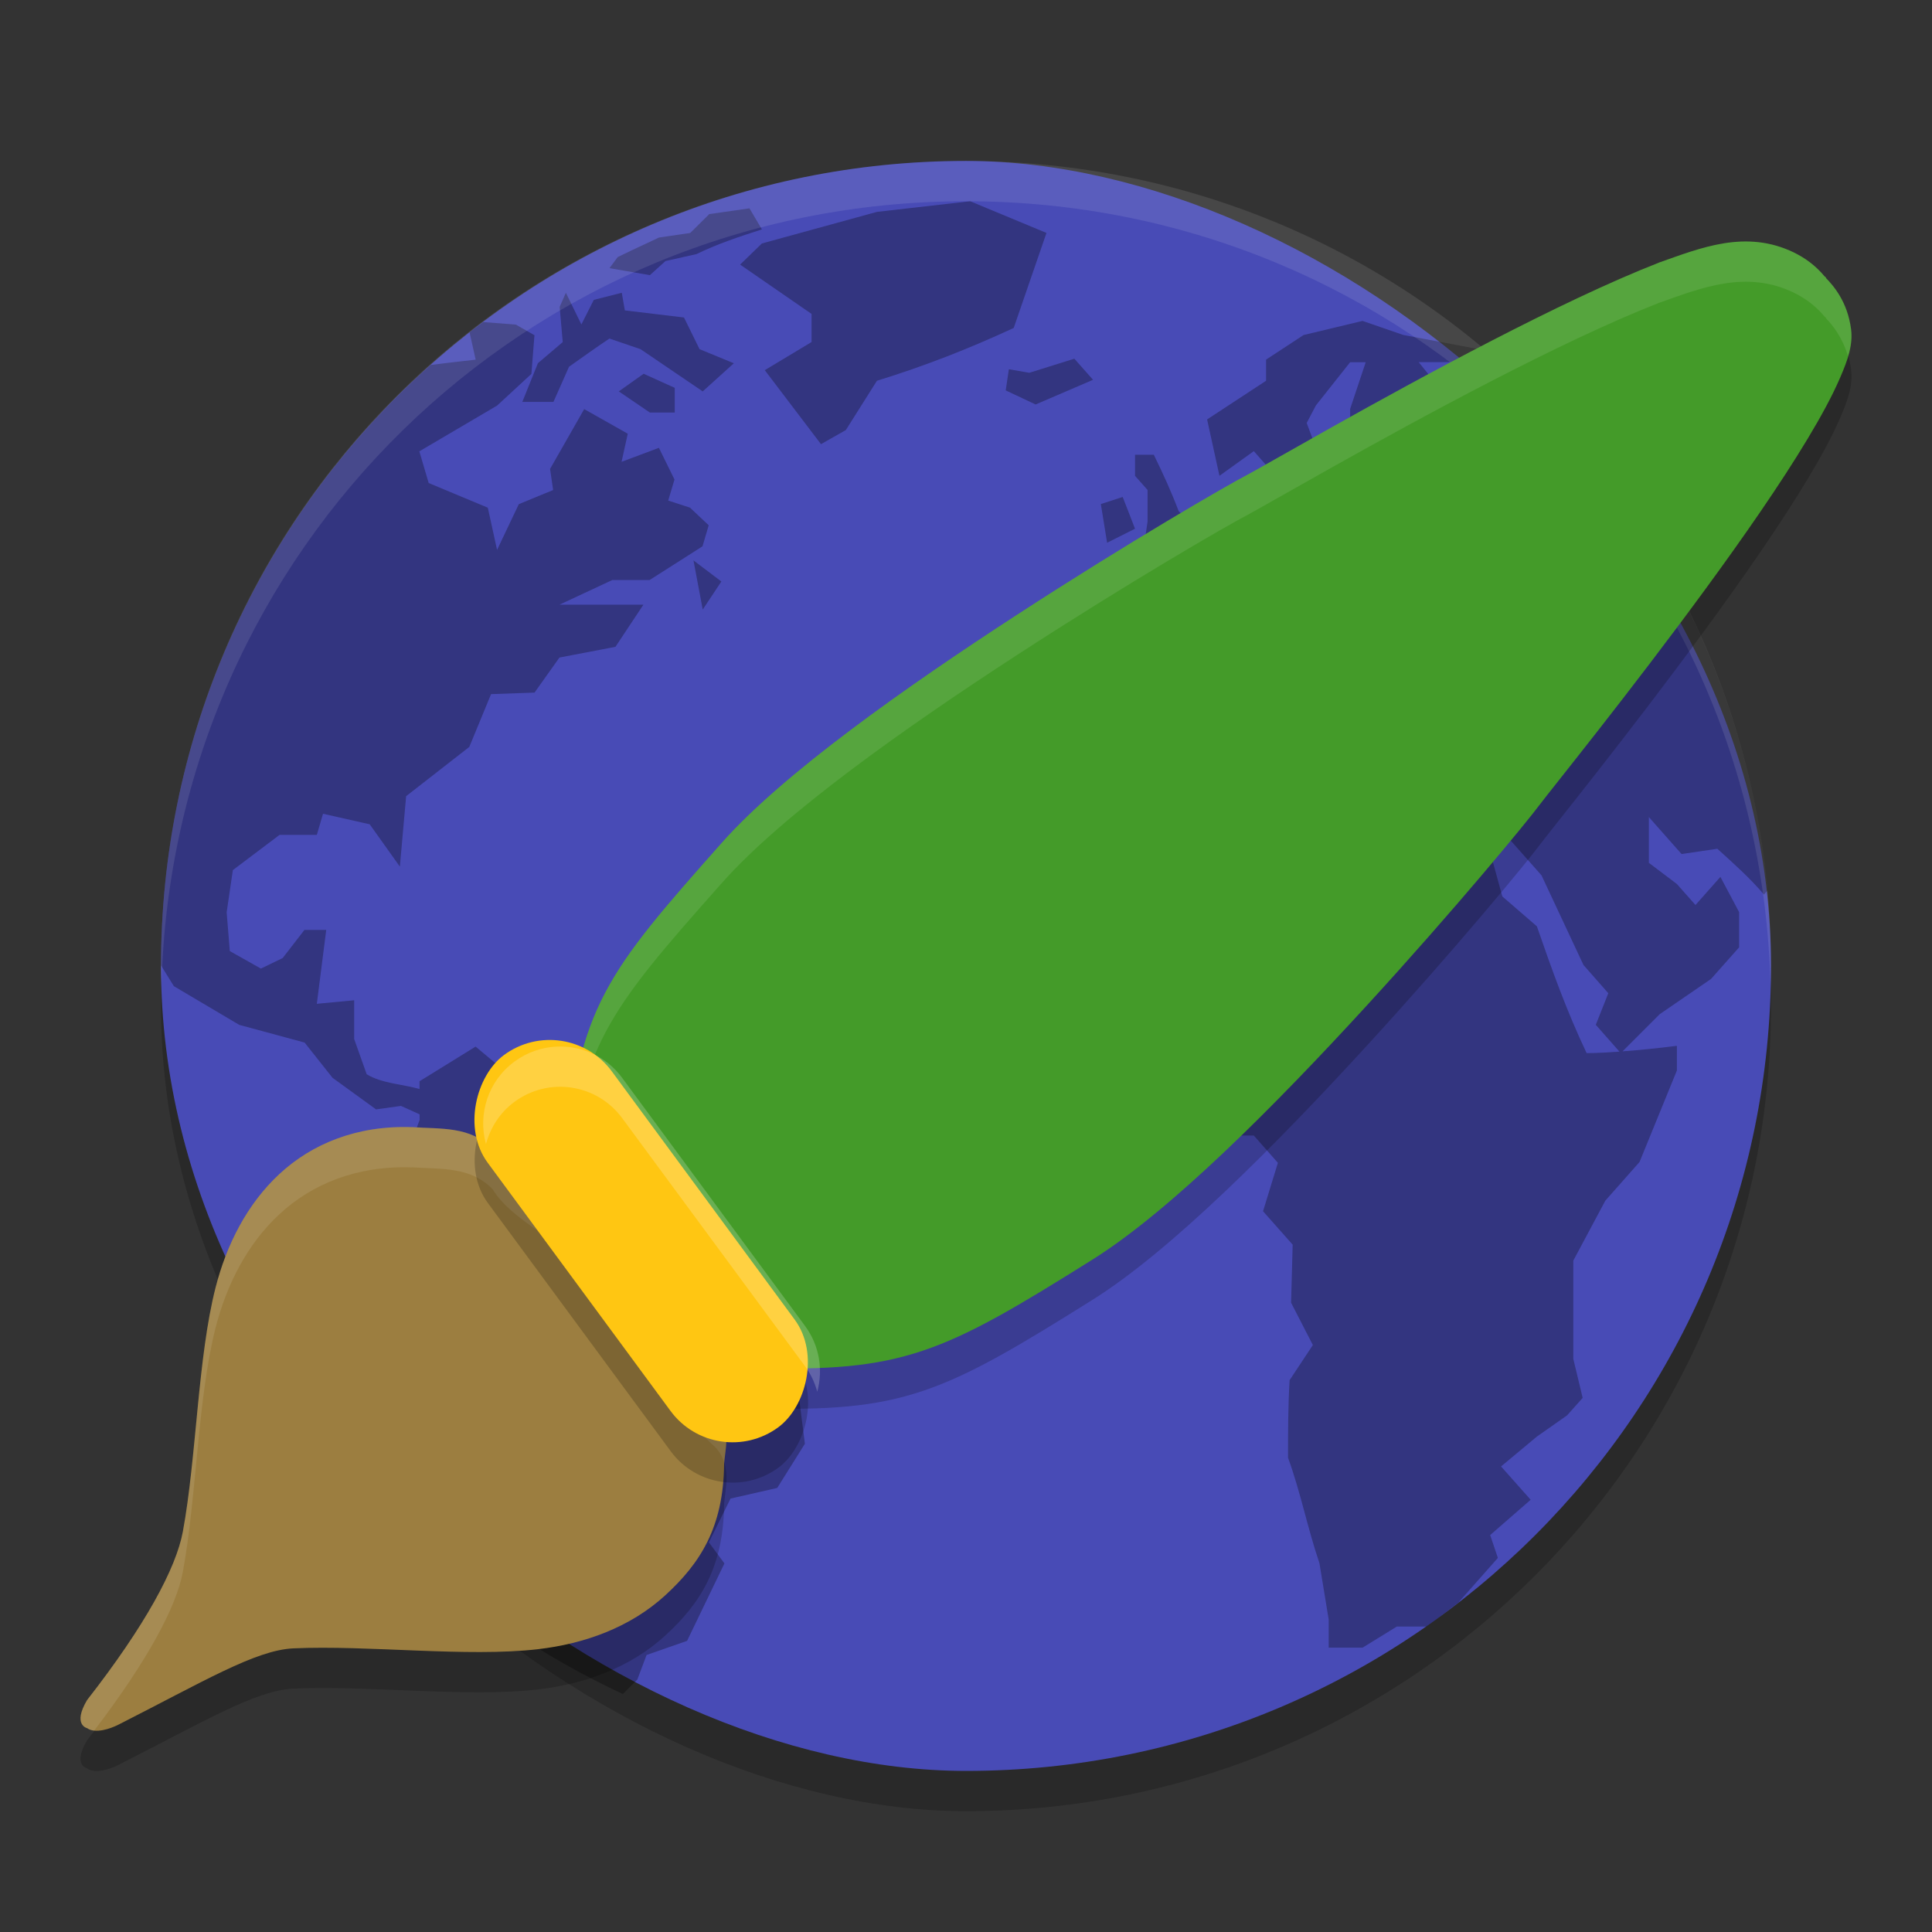
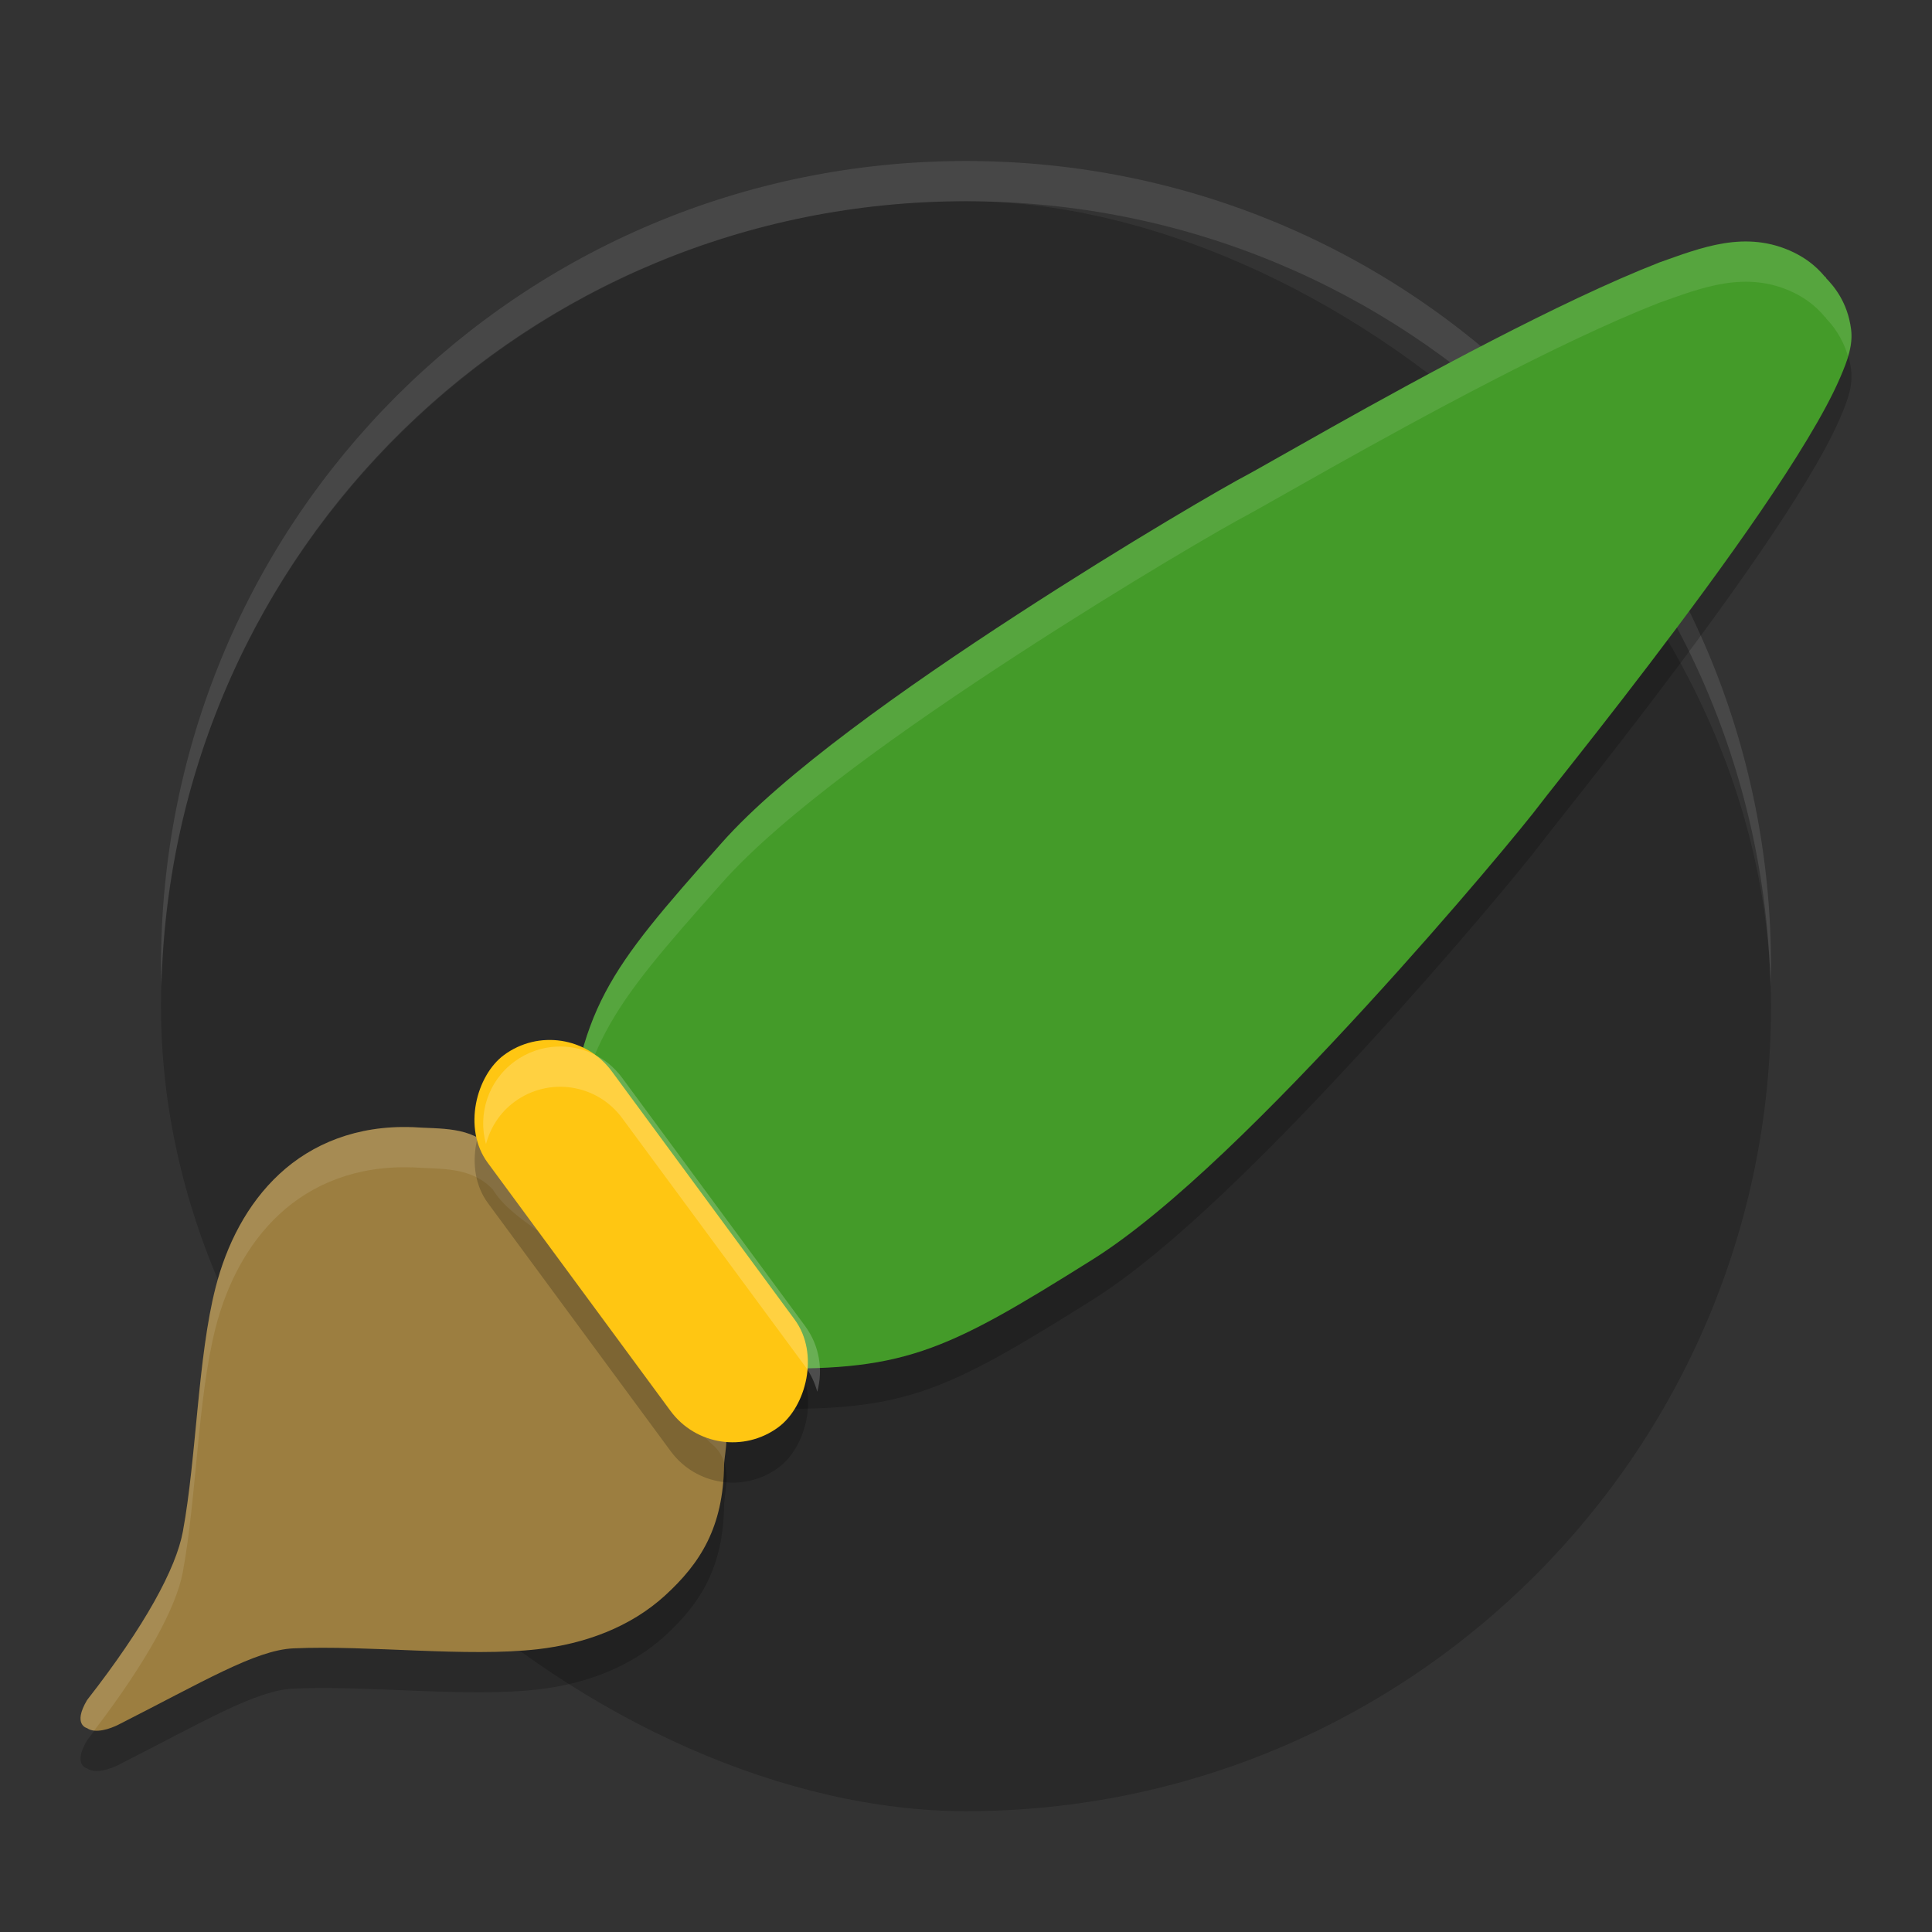
<svg xmlns="http://www.w3.org/2000/svg" width="48" height="48" version="1.1">
  <rect width="100%" height="100%" fill="#333333" stroke="none" />
  <g transform="translate(0,-1004.362)">
    <rect style="opacity:0.2" width="40" height="40" x="-1049.36" y="-44" rx="20" ry="20" transform="matrix(0,-1,-1,0,0,0)" />
-     <rect style="fill:#484bb6" width="40" height="40" x="-1048.36" y="-44" rx="20" ry="20" transform="matrix(0,-1,-1,0,0,0)" />
-     <path style="opacity:0.3" d="m 24.104,1009.362 -2.316,0.264 -2.859,0.785 -0.541,0.525 1.775,1.225 0,0.699 -1.162,0.699 1.396,1.838 0.617,-0.35 0.773,-1.225 c 1.194,-0.369 2.264,-0.788 3.398,-1.312 l 0.814,-2.361 z m -5.484,0.176 -0.998,0.143 -0.473,0.469 -0.775,0.113 -0.691,0.324 -0.336,0.162 -0.205,0.275 1.004,0.174 0.387,-0.35 0.773,-0.174 c 0.529,-0.257 1.061,-0.432 1.623,-0.613 z m -4.561,2.098 -0.154,0.35 0.076,0.875 -0.617,0.525 -0.387,0.961 0.773,0 0.387,-0.873 c 0.333,-0.236 0.664,-0.474 1.004,-0.701 l 0.773,0.264 c 0.515,0.35 1.03,0.7 1.545,1.049 l 0.773,-0.699 -0.852,-0.35 -0.387,-0.787 -1.469,-0.176 -0.076,-0.438 -0.695,0.176 -0.309,0.611 z m 19.793,0.699 -1.465,0.351 -0.932,0.611 0,0.525 -1.465,0.961 0.307,1.4 0.854,-0.613 0.539,0.613 0.617,0.35 0.387,-1.049 -0.23,-0.613 0.23,-0.438 0.85,-1.072 0.387,0 -0.387,1.16 0,0.787 c 0.355,-0.097 0.721,-0.129 1.084,-0.174 l -1.006,0.699 -0.076,0.438 -1.158,0.961 -1.162,-0.262 0,-0.699 -0.541,0.35 0.234,0.811 -0.852,0 -0.463,0.587 -0.582,0.654 -1.041,0.221 0.617,0.609 0.156,0.611 -0.773,0 -0.98,0.525 0,1.576 0.439,0 0.424,0.48 0.967,-0.48 0.385,-0.963 0.697,-0.438 0.154,-0.35 1.158,-0.26 0.619,0.697 0.695,0.35 -0.387,0.787 0.619,-0.176 0.309,-0.783 -0.773,-0.875 0.311,0 0.773,0.609 0.154,0.875 0.693,0.787 0.154,-1.139 0.389,-0.174 c 0.382,0.397 0.682,0.866 1.004,1.312 l 1.158,0.088 0.697,0.435 -0.311,0.438 -0.695,0.613 -1.004,0 -1.314,-0.438 -0.695,0.086 -0.5,0.57 -1.432,-1.443 -1.006,-0.262 -1.469,0.174 -1.314,0.35 c -0.737,0.836 -1.365,1.667 -2.062,2.535 l -0.85,2.014 0.387,0.436 -0.695,1.049 0.773,1.838 c 0.657,0.743 1.213,1.485 1.869,2.228 l 0.969,-0.83 0.424,0.482 1.041,-0.656 0.35,0.393 1.045,0 0.598,0.678 -0.369,1.203 0.736,0.83 -0.039,1.443 0.541,1.051 -0.578,0.873 c -0.038,0.643 -0.039,1.282 -0.039,1.926 0.317,0.872 0.481,1.741 0.78,2.619 l 0.23,1.4 0,0.701 0.841,0 0.852,-0.525 0.732,0 c 0.273,-0.19 0.536,-0.394 0.799,-0.598 l 0.979,-1.107 -0.191,-0.568 1.006,-0.877 -0.736,-0.828 0.891,-0.742 0.75,-0.527 0.387,-0.434 -0.232,-0.967 0,-2.445 0.795,-1.488 0.85,-0.961 0.928,-2.273 0,-0.613 c -0.457,0.058 -0.903,0.104 -1.35,0.137 l 0.924,-0.924 1.275,-0.875 0.697,-0.785 0,-0.875 c -0.155,-0.292 -0.309,-0.583 -0.465,-0.875 l -0.619,0.699 -0.463,-0.523 -0.695,-0.525 0,-1.137 0.812,0.918 0.889,-0.131 c 0.405,0.367 0.803,0.719 1.158,1.137 l 0.088,-0.1 c -0.427,-4.641 -2.435,-8.803 -5.473,-11.971 -0.168,-0.172 -0.345,-0.357 -0.482,-0.492 -0.231,-0.225 -0.473,-0.437 -0.715,-0.65 l -0.219,0.359 -0.773,0.875 -1.004,-1.248 1.004,0 0.465,-0.326 -1.855,-0.35 z m -21.846,0.029 c -0.113,0.085 -0.229,0.167 -0.34,0.254 l 0.152,0.68 c 0,0 -0.707,0.078 -1.115,0.131 -4.104,3.654 -6.698,8.964 -6.703,14.916 0.161,0.265 0.32,0.518 0.32,0.518 l 1.623,0.961 1.625,0.44 0.693,0.875 1.082,0.785 0.619,-0.086 0.463,0.209 0,0.141 -0.617,1.66 -0.465,0.701 0.154,0.35 -0.498,1.31 1.502,2.537 0.992,1.223 0.617,0.873 -0.076,1.838 0.863,1.049 -0.256,1.109 c 0.892,0.615 1.843,1.146 2.832,1.611 l 0.361,-0.359 0.23,-0.611 1.006,-0.351 0.928,-1.924 -0.387,-0.523 0.539,-1.088 1.16,-0.264 0.687,-1.098 -0.223,-1.746 1.126,-1.312 0.156,-1.312 c -1.269,-0.629 -2.728,-1.276 -3.987,-1.924 l -0.619,-1.225 -1.158,-0.262 -0.617,-1.16 -1.545,0.174 -1.314,-1.1 -1.393,0.861 0,0.193 c -0.421,-0.121 -0.938,-0.137 -1.313,-0.367 l -0.311,-0.875 0,-0.963 -0.928,0.088 c 0.077,-0.612 0.156,-1.224 0.234,-1.836 l -0.541,0 -0.541,0.699 -0.541,0.262 -0.773,-0.435 -0.078,-0.963 0.154,-1.049 1.16,-0.875 0.926,0 0.154,-0.525 1.16,0.262 0.749,1.051 0.156,-1.75 1.569,-1.223 0.541,-1.312 1.08,-0.038 0.619,-0.871 1.391,-0.266 0.695,-1.047 -2.086,0 1.314,-0.613 0.926,0 1.314,-0.837 0.154,-0.523 -0.465,-0.438 -0.541,-0.176 0.156,-0.523 -0.387,-0.787 -0.928,0.348 0.154,-0.699 -1.082,-0.611 -0.848,1.486 0.076,0.525 -0.852,0.35 -0.541,1.137 -0.23,-1.049 -1.469,-0.613 -0.232,-0.787 1.932,-1.137 0.852,-0.787 0.076,-0.961 -0.463,-0.264 z m 14.686,0.91 -1.119,0.35 -0.506,-0.088 -0.002,0 -0.078,0.525 0.743,0.35 1.426,-0.613 -0.463,-0.523 z m -10.701,0.374 -0.617,0.438 0.771,0.525 0.619,0 0,-0.613 z m 12.209,2.012 0,0.525 0.311,0.35 0,0.787 -0.156,1.049 0.852,-0.174 0.617,-0.613 -0.541,-0.523 c -0.182,-0.484 -0.39,-0.936 -0.617,-1.4 z m -0.307,1.049 -0.543,0.176 0.156,0.961 0.693,-0.348 z m -10.664,1.576 0.23,1.221 0.463,-0.697 z m 20.178,6.818 0.891,1.006 1.043,2.228 0.617,0.701 -0.311,0.785 0.588,0.666 c -0.27,0.018 -0.539,0.037 -0.816,0.037 -0.492,-1.034 -0.862,-2.069 -1.236,-3.15 l -0.858,-0.742 -0.348,-1.27 z" />
    <path style="opacity:0.1;fill:#ffffff" d="m 24,1008.362 c -11.08,0 -20,8.92 -20,20 0,0.168 0.008,0.333 0.012,0.5 0.265,-10.846 9.076,-19.5 19.988,-19.5 10.912,0 19.724,8.654 19.988,19.5 0.004,-0.167 0.012,-0.332 0.012,-0.5 0,-11.08 -8.92,-20 -20,-20 z" />
    <path style="opacity:0.2;fill-rule:evenodd" d="m 10.238,1033.366 c -1.371,-0.049 -2.487,0.414 -3.295,1.163 -0.808,0.749 -1.316,1.762 -1.586,2.817 -0.445,1.734 -0.474,4.226 -0.814,6.068 -0.169,0.915 -0.938,2.339 -2.379,4.185 -0.368,0.618 -1.352e-4,0.698 -1.352e-4,0.698 0.206,0.147 0.581,0.012 0.77,-0.082 2.123,-1.077 3.416,-1.857 4.353,-1.9 1.861,-0.085 4.316,0.225 6.083,0.02 1.148,-0.133 2.285,-0.539 3.156,-1.336 0.871,-0.797 1.445,-1.69 1.464,-3.247 0.002,-0.129 0.048,-0.345 0.059,-0.606 0.011,-0.261 -0.046,-0.648 -0.348,-0.896 -0.328,-0.27 -0.709,-0.946 -1.083,-1.716 -0.374,-0.77 -0.761,-1.627 -1.305,-2.299 l -0.317,-0.391 -0.211,0.194 c -0.46,-0.4 -0.939,-0.768 -1.357,-1.053 -0.531,-0.362 -0.952,-0.689 -1.187,-1.077 -0.551,-0.574 -1.296,-0.492 -2.003,-0.543 z" />
    <path style="opacity:0.2;fill-rule:evenodd" d="m 41.211,1011.889 c -1.236,0.483 -2.71,1.195 -4.156,1.941 -1.446,0.746 -2.863,1.526 -3.97,2.148 -1.107,0.621 -1.939,1.099 -2.091,1.178 -0.491,0.253 -2.948,1.673 -5.727,3.48 -2.78,1.807 -5.809,3.945 -7.332,5.662 -1.446,1.63 -2.322,2.633 -2.899,3.726 -0.577,1.094 -0.818,2.236 -1.016,4.047 L 14,1034.251 l 0.111,0.147 c 0.998,1.321 2.677,3.526 4.307,4.841 l 0.122,0.097 0.157,0.01 c 3.744,0.117 4.729,-0.36 8.45,-2.693 1.958,-1.228 4.555,-3.85 6.78,-6.276 2.225,-2.426 4.009,-4.595 4.336,-5.035 0.11,-0.148 0.688,-0.869 1.45,-1.843 0.762,-0.974 1.724,-2.225 2.664,-3.509 0.94,-1.284 1.856,-2.6 2.531,-3.723 0.338,-0.561 0.616,-1.073 0.809,-1.521 0.192,-0.447 0.325,-0.812 0.271,-1.214 -0.089,-0.668 -0.427,-1.062 -0.625,-1.265 l 0.005,-0.01 c 0,0 -0.032,-0.023 -0.033,-0.024 -0.235,-0.283 -0.496,-0.465 -0.769,-0.599 -1.191,-0.575 -2.303,-0.118 -3.356,0.254 z" />
    <path style="fill:#9c7e40;fill-rule:evenodd" d="m 10.238,1032.366 c -1.371,-0.049 -2.487,0.414 -3.295,1.163 -0.808,0.749 -1.316,1.762 -1.586,2.817 -0.445,1.734 -0.474,4.226 -0.814,6.068 -0.169,0.915 -0.938,2.339 -2.379,4.185 -0.368,0.618 -1.352e-4,0.698 -1.352e-4,0.698 0.206,0.147 0.581,0.012 0.77,-0.082 2.123,-1.077 3.416,-1.857 4.353,-1.9 1.861,-0.085 4.316,0.225 6.083,0.02 1.148,-0.133 2.285,-0.539 3.156,-1.336 0.871,-0.797 1.445,-1.69 1.464,-3.247 0.002,-0.129 0.048,-0.345 0.059,-0.606 0.011,-0.261 -0.046,-0.648 -0.348,-0.896 -0.328,-0.27 -0.709,-0.946 -1.083,-1.716 -0.374,-0.77 -0.761,-1.627 -1.305,-2.299 l -0.317,-0.391 -0.211,0.194 c -0.46,-0.4 -0.939,-0.768 -1.357,-1.053 -0.531,-0.362 -0.952,-0.689 -1.187,-1.077 -0.551,-0.574 -1.296,-0.492 -2.003,-0.543 z" />
    <path style="opacity:0.1;fill:#ffffff;fill-rule:evenodd" transform="translate(0,1004.362)" d="M 10.238 28.002 L 10.238 28.004 C 8.867 27.955 7.751 28.417 6.943 29.166 C 6.135 29.915 5.628 30.929 5.357 31.984 C 4.913 33.718 4.884 36.21 4.543 38.053 C 4.374 38.968 3.604 40.391 2.164 42.236 C 1.796 42.855 2.164 42.936 2.164 42.936 C 2.215 42.972 2.274 42.989 2.34 42.996 C 3.655 41.273 4.382 39.926 4.543 39.053 C 4.884 37.21 4.913 34.718 5.357 32.984 C 5.628 31.929 6.135 30.915 6.943 30.166 C 7.751 29.417 8.867 28.955 10.238 29.004 L 10.238 29.002 C 10.945 29.053 11.69 28.973 12.24 29.547 C 12.475 29.935 12.897 30.261 13.428 30.623 C 13.845 30.908 14.325 31.276 14.785 31.676 L 14.996 31.482 L 15.312 31.873 C 15.856 32.545 16.243 33.402 16.617 34.172 C 16.991 34.942 17.371 35.619 17.699 35.889 C 17.853 36.015 17.944 36.177 17.994 36.34 C 18.002 36.208 18.036 36.024 18.047 35.785 C 18.058 35.524 18.002 35.137 17.699 34.889 C 17.371 34.619 16.991 33.942 16.617 33.172 C 16.243 32.402 15.856 31.545 15.312 30.873 L 14.996 30.482 L 14.785 30.676 C 14.325 30.276 13.845 29.908 13.428 29.623 C 12.897 29.261 12.475 28.935 12.24 28.547 C 11.69 27.973 10.945 28.053 10.238 28.002 z" />
    <path style="fill:#449b29;fill-rule:evenodd" d="m 41.211,1010.889 c -1.236,0.483 -2.71,1.195 -4.156,1.941 -1.446,0.746 -2.863,1.526 -3.97,2.148 -1.107,0.621 -1.939,1.099 -2.091,1.178 -0.491,0.253 -2.948,1.673 -5.727,3.48 -2.78,1.807 -5.809,3.945 -7.332,5.662 -1.446,1.63 -2.322,2.633 -2.899,3.726 -0.577,1.094 -0.818,2.236 -1.016,4.047 L 14,1033.251 l 0.111,0.147 c 0.998,1.321 2.677,3.526 4.307,4.841 l 0.122,0.097 0.157,0.01 c 3.744,0.117 4.729,-0.36 8.45,-2.693 1.958,-1.228 4.555,-3.85 6.78,-6.276 2.225,-2.426 4.009,-4.595 4.336,-5.035 0.11,-0.148 0.688,-0.869 1.45,-1.843 0.762,-0.974 1.724,-2.225 2.664,-3.509 0.94,-1.284 1.856,-2.6 2.531,-3.723 0.338,-0.561 0.616,-1.073 0.809,-1.521 0.192,-0.447 0.325,-0.812 0.271,-1.214 -0.089,-0.668 -0.427,-1.062 -0.625,-1.265 l 0.005,-0.01 c 0,0 -0.032,-0.023 -0.033,-0.024 -0.235,-0.283 -0.496,-0.465 -0.769,-0.599 -1.191,-0.575 -2.303,-0.118 -3.356,0.254 z" />
    <path style="opacity:0.1;fill:#ffffff;fill-rule:evenodd" transform="translate(0,1004.362)" d="M 43.26 6.002 C 42.551 6.028 41.869 6.295 41.211 6.527 C 39.975 7.011 38.501 7.721 37.055 8.467 C 35.609 9.213 34.193 9.994 33.086 10.615 C 31.979 11.236 31.146 11.714 30.994 11.793 C 30.503 12.046 28.047 13.466 25.268 15.273 C 22.488 17.08 19.459 19.219 17.936 20.936 C 16.49 22.565 15.614 23.567 15.037 24.66 C 14.46 25.754 14.218 26.897 14.02 28.707 L 14 28.889 L 14.107 29.031 C 14.293 27.614 14.539 26.605 15.037 25.66 C 15.614 24.567 16.49 23.565 17.936 21.936 C 19.459 20.219 22.488 18.08 25.268 16.273 C 28.047 14.466 30.503 13.046 30.994 12.793 C 31.146 12.714 31.979 12.236 33.086 11.615 C 34.193 10.994 35.609 10.213 37.055 9.467 C 38.501 8.721 39.975 8.011 41.211 7.527 C 42.264 7.155 43.376 6.697 44.566 7.271 C 44.84 7.406 45.101 7.588 45.336 7.871 C 45.337 7.872 45.369 7.896 45.369 7.896 L 45.363 7.906 C 45.526 8.073 45.776 8.378 45.912 8.85 C 45.98 8.622 46.019 8.4 45.988 8.17 C 45.899 7.502 45.561 7.109 45.363 6.906 L 45.369 6.896 C 45.369 6.896 45.337 6.872 45.336 6.871 C 45.101 6.588 44.84 6.406 44.566 6.271 C 44.12 6.056 43.685 5.986 43.26 6.002 z" />
    <rect style="opacity:0.2" width="11.49" height="3.83" x="838.12" y="599.92" rx="1.915" ry="1.915" transform="matrix(0.593,0.805,-0.805,0.593,0,0)" />
    <rect style="fill:#ffc612" width="11.49" height="3.83" x="837.31" y="599.33" rx="1.915" ry="1.915" transform="matrix(0.593,0.805,-0.805,0.593,0,0)" />
    <path style="opacity:0.2;fill:#ffffff" transform="translate(0,1004.362)" d="M 13.838 26.002 C 13.47 26.017 13.102 26.139 12.781 26.375 C 12.123 26.861 11.869 27.682 12.074 28.424 C 12.183 28.019 12.416 27.644 12.781 27.375 C 13.635 26.746 14.83 26.927 15.459 27.781 L 20.004 33.947 C 20.148 34.143 20.244 34.357 20.305 34.578 C 20.45 34.036 20.364 33.436 20.004 32.947 L 15.459 26.781 C 15.066 26.247 14.452 25.976 13.838 26.002 z" />
  </g>
</svg>